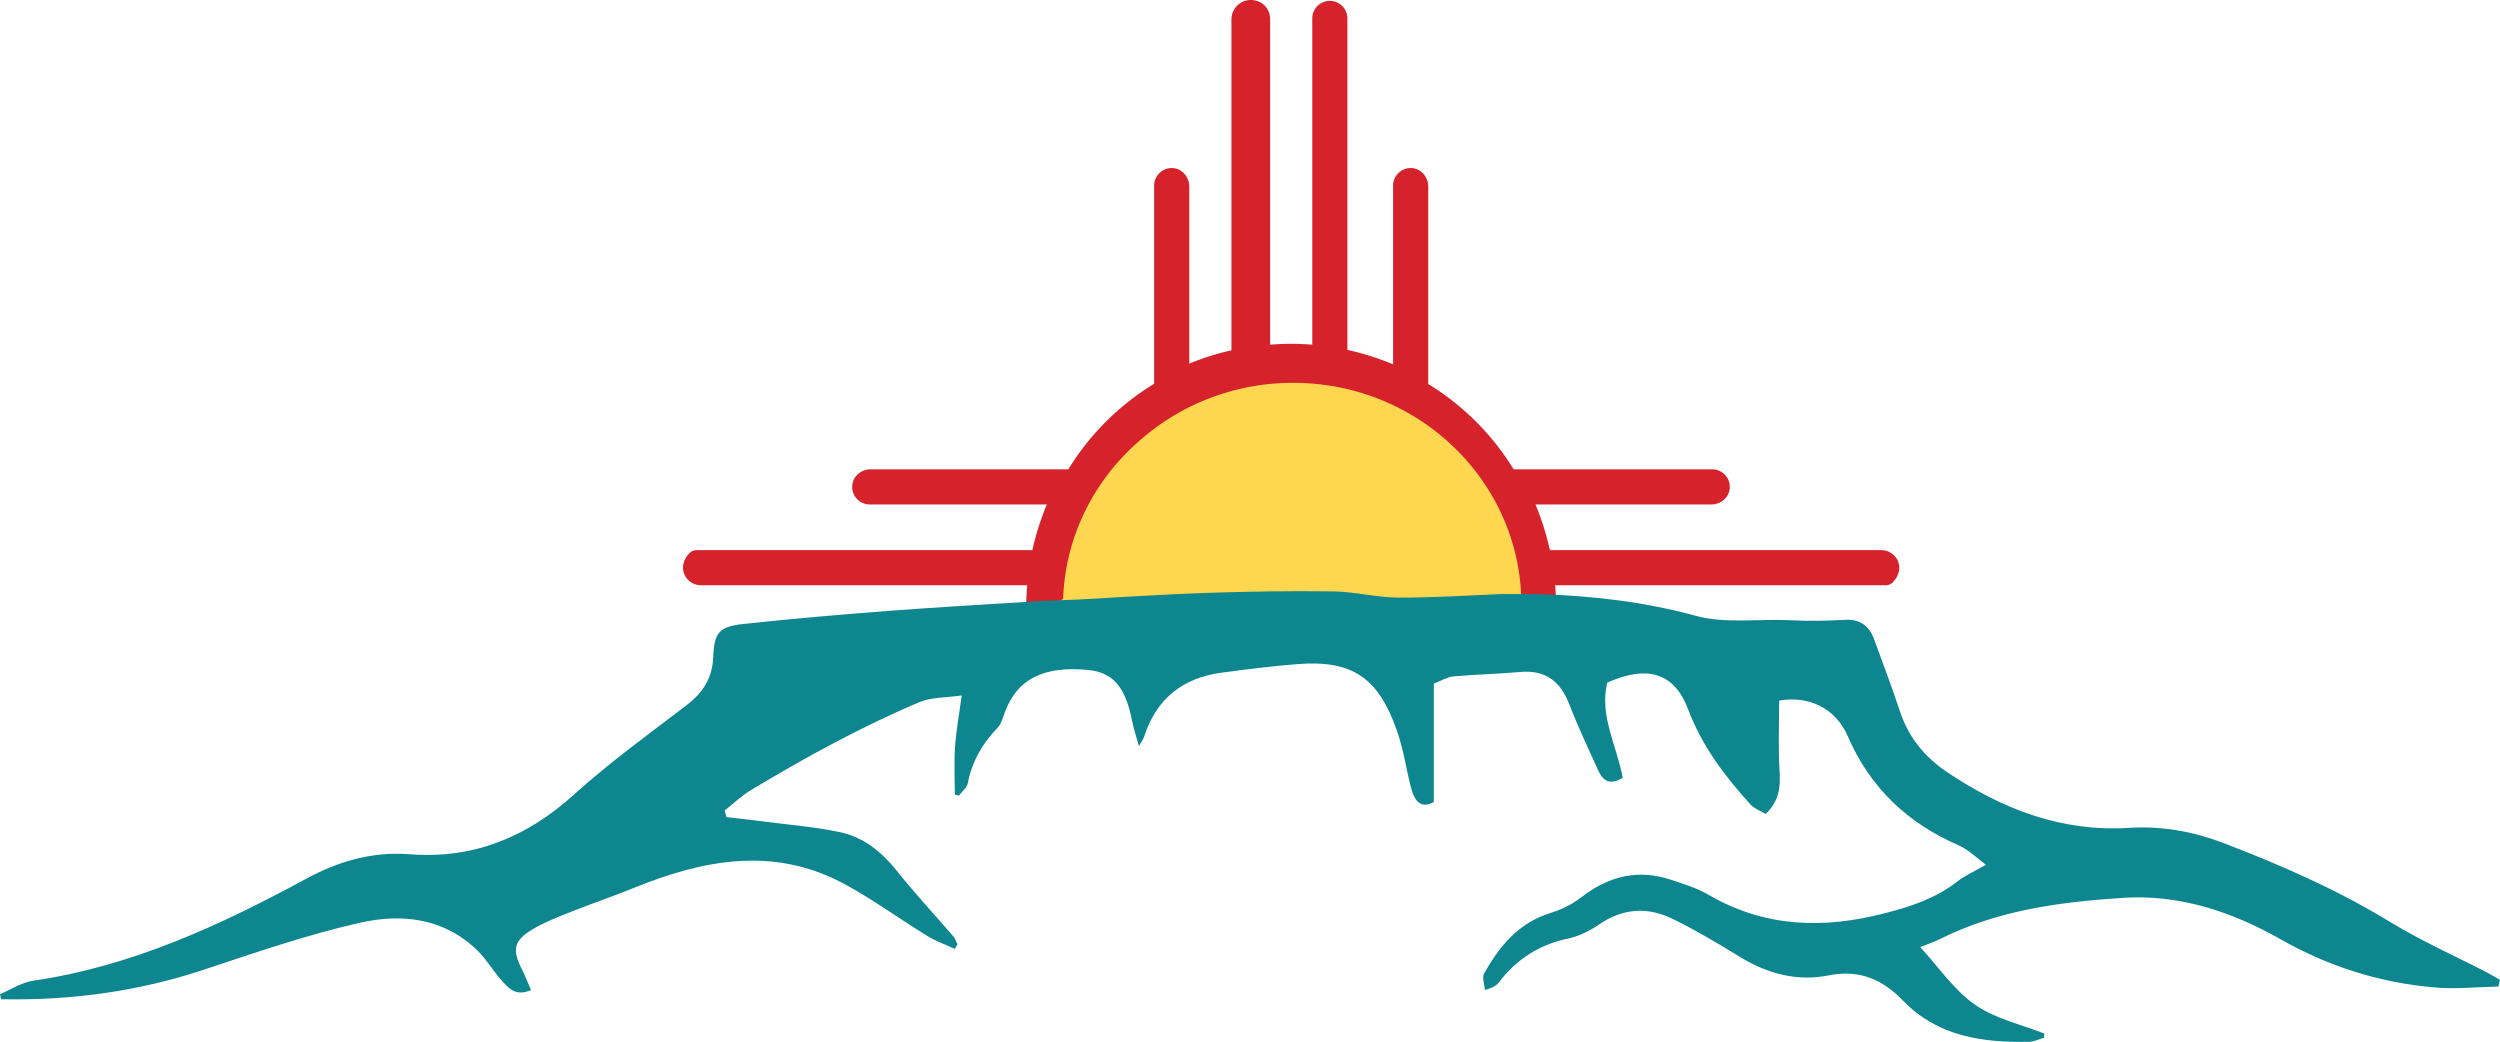
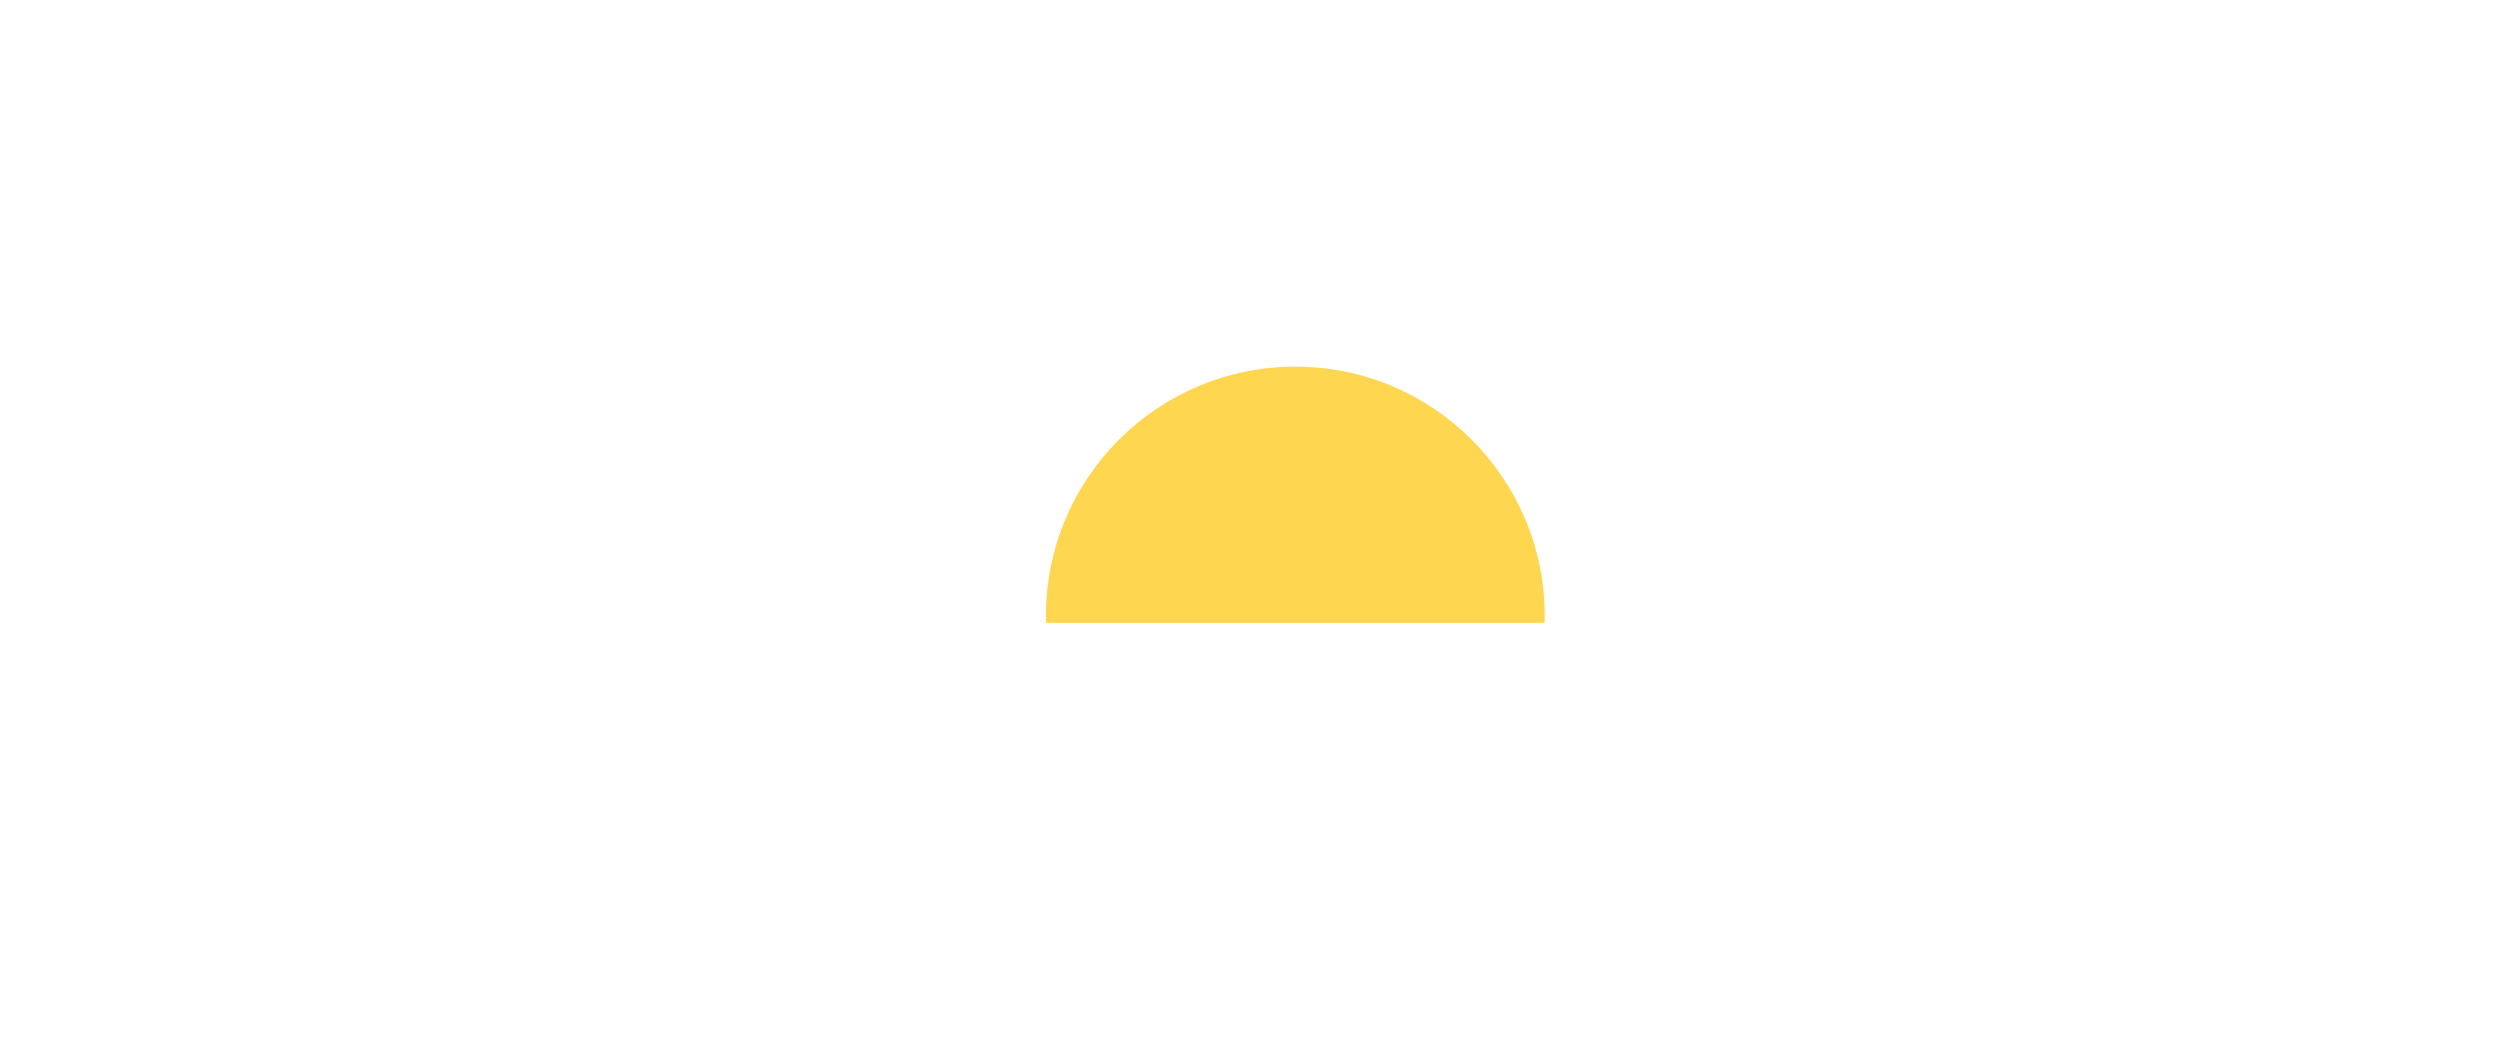
<svg xmlns="http://www.w3.org/2000/svg" data-bbox="-0.002 -0.001 769.646 320.751" viewBox="0 0 769.645 320.751" height="427.68" width="10.69in" data-type="color">
  <g>
    <path d="M475.508 191.766c.019-.703.053-1.402.053-2.109 0-42.407-34.378-76.785-76.785-76.785s-76.785 34.378-76.785 76.785c0 .707.034 1.406.053 2.109h153.464Z" fill="#ffd64f" data-color="1" />
-     <path d="M215.836 180.187h100.383a82.017 82.017 0 0 0-.271 5.389l10.397-.382.951-.96c.709-19.26 9.607-36.485 23.43-48.479 12.497-11.113 29.135-17.896 47.407-17.896 37.885 0 68.75 29.152 70.192 65.636l7.937-.005c.908.027 1.814.061 2.72.095a88.608 88.608 0 0 0-.222-3.398h101.717c.853 0 1.69-.326 2.273-.948 4.239-4.529.927-9.87-3.607-9.87H477.158a84.247 84.247 0 0 0-4.459-14.064h54.132c2.842 0 5.409-2.061 5.677-4.891.303-3.205-2.238-5.928-5.385-5.928h-61.139a79.54 79.54 0 0 0-26.288-26.256V57.44c0-2.842-2.061-5.409-4.891-5.677-3.205-.303-5.928 2.238-5.928 5.385v55.018a84.205 84.205 0 0 0-14.064-4.444V5.68c0-2.975-2.434-5.409-5.409-5.409-2.975 0-5.409 2.434-5.409 5.409v100.448a79.284 79.284 0 0 0-6.403-.282l-.044.001-.044-.001c-.035 0-.07.003-.106.003-.035 0-.07-.003-.106-.003-2.116 0-4.206.108-6.28.273V5.863c0-2.265-1.279-4.392-3.354-5.302-4.322-1.894-8.547 1.278-8.547 5.388v101.913a77.721 77.721 0 0 0-12.982 4.082V57.439c0-2.842-2.061-5.409-4.891-5.677-3.205-.303-5.928 2.238-5.928 5.385v61.002a79.545 79.545 0 0 0-26.412 26.336h-60.847c-2.842 0-5.409 2.061-5.677 4.891-.303 3.205 2.238 5.928 5.385 5.928h54.519a84.155 84.155 0 0 0-4.459 14.064H214.5c-.853 0-1.69.326-2.273.948-4.24 4.529-.927 9.87 3.606 9.87Z" fill="#d5222b" data-color="2" />
-     <path d="m462.391 182.901 11.145-.008c16.376.516 32.458 2.311 48.444 6.676 9.309 2.542 19.765.867 29.576 1.392 5.465.292 10.931.154 16.396-.14 4.815-.259 7.531 1.904 9.079 6.178 2.642 7.291 5.435 14.532 7.85 21.9 2.647 8.076 7.65 14.176 14.522 18.791 16.99 11.411 35.283 18.512 56.13 17.174 9.797-.629 19.601 1.09 28.784 4.599 17.826 6.811 35.241 14.437 51.643 24.452 9.524 5.815 19.804 10.363 29.734 15.5 1.345.696 2.635 1.501 3.95 2.256l-.503 2.042c-6.421.153-12.884.839-19.25.315-16.999-1.4-32.913-6.399-47.907-14.92-14.906-8.471-31.146-13.819-48.345-12.698-19.295 1.259-38.575 3.763-56.325 12.652-2.07 1.036-4.296 1.754-6.167 2.506 5.567 6.043 10.336 13.153 16.846 17.728 6.171 4.337 14.148 6.043 21.34 8.893l-.058 1.291c-1.515.433-3.023 1.216-4.545 1.245-14.355.273-28.092-1.546-38.841-12.642-6.353-6.559-13.429-9.704-22.973-7.789-9.595 1.925-18.842-.503-27.343-5.751-6.686-4.128-13.489-8.126-20.519-11.605-7.74-3.83-15.415-3.386-22.799 1.69-2.843 1.954-6.176 3.613-9.51 4.316-8.778 1.853-15.744 6.257-21.195 13.357-.779 1.015-1.884 1.774-4.413 2.499-.118-1.734-.949-3.884-.237-5.135 4.68-8.214 10.37-15.444 20.382-18.583 3.408-1.068 6.665-2.607 9.49-4.81 8.785-6.85 17.926-8.655 27.564-5.452 3.953 1.314 8.045 2.554 11.613 4.635 17.312 10.096 35.393 10.583 54.28 5.706 8.035-2.075 15.645-4.55 22.293-9.745 2.476-1.935 5.451-3.217 8.871-5.183-2.814-2.05-5.319-4.634-8.36-5.961-15.711-6.859-27.236-17.571-34.241-33.736-3.782-8.727-12.282-12.42-21.063-10.844 0 6.935-.323 14.111.111 21.239.3 4.936.171 9.381-4.241 13.654-1.553-.933-3.475-1.573-4.671-2.889-7.952-8.743-15.008-18.094-19.251-29.376-4.157-11.055-12.362-13.779-24.879-8.149-2.496 10.225 3.053 19.64 4.764 29.314-4.405 2.573-6.293.49-7.67-2.585-2.958-6.607-6.118-13.141-8.696-19.9-2.775-7.277-7.419-10.845-15.288-10.12-6.809.628-13.663.751-20.474 1.362-1.845.166-3.606 1.293-6.024 2.215v36.439c-3.757 2.144-5.734-.125-6.742-3.473-1.163-3.863-1.769-7.895-2.713-11.83-.55-2.292-1.179-4.577-1.958-6.799-5.695-16.236-13.797-21.691-30.677-20.332-7.817.629-15.615 1.588-23.388 2.65-11.833 1.617-19.95 7.98-23.692 19.67-.196.611-.619 1.147-1.616 2.939-.899-3.291-1.655-5.509-2.103-7.789-2.066-10.508-5.878-14.955-13.599-15.68-13.64-1.281-21.644 2.748-25.485 12.777-.661 1.725-1.113 3.758-2.315 5.003-4.677 4.846-7.884 10.343-9.17 17.06-.27 1.411-1.798 2.575-2.746 3.853l-1.267-.327c0-4.883-.251-9.783.071-14.644.32-4.829 1.215-9.62 2.052-15.877-5.045.731-9.337.533-12.934 2.037-8.899 3.722-17.597 7.994-26.155 12.477-8.724 4.57-17.252 9.54-25.725 14.576-2.942 1.749-5.464 4.221-8.178 6.363l.558 1.997c3.917.463 7.84.883 11.751 1.395 7.759 1.015 15.608 1.622 23.24 3.256 7.208 1.543 12.807 6.039 17.498 11.931 5.514 6.926 11.572 13.409 17.35 20.123.588.683.872 1.635 1.296 2.462l-.824 1.4c-2.813-1.296-5.786-2.325-8.41-3.936-8.554-5.25-16.707-11.231-25.511-15.991-21.852-11.814-43.63-7.507-65.238 1.301-6.326 2.578-12.812 4.75-19.156 7.285-4.016 1.605-8.115 3.178-11.801 5.403-5.705 3.443-6.192 6.255-3.173 12.208 1.025 2.021 1.831 4.156 2.815 6.418-4.902 2.197-7.155-.858-9.413-3.413-2.434-2.755-4.323-6.039-6.92-8.604-10.393-10.262-23.547-11.63-36.522-8.667-16.201 3.699-32.039 9.163-47.855 14.416-20.352 6.76-41.157 9.516-62.448 9.095l-.309-1.547c3.398-1.466 6.695-3.645 10.228-4.16 30.271-4.406 57.51-17.027 84.083-31.418 9.991-5.411 20.397-8.391 31.72-7.513 19.67 1.527 36.095-5.186 50.748-18.433 10.925-9.877 22.938-18.541 34.648-27.501 5.017-3.839 7.91-8.416 8.153-14.869.277-7.349 1.776-9.272 9.094-10.066 14.931-1.619 29.9-2.918 44.875-4.057 15.803-1.201 31.632-2.061 47.45-3.07l10.719-.41c13.138-.702 26.27-1.612 39.417-2.049 13.137-.437 26.293-.657 39.433-.464 6.619.097 13.218 1.872 19.831 1.911 10.661.063 21.328-.682 31.992-1.086Z" fill="#0d868f" data-color="3" />
  </g>
</svg>